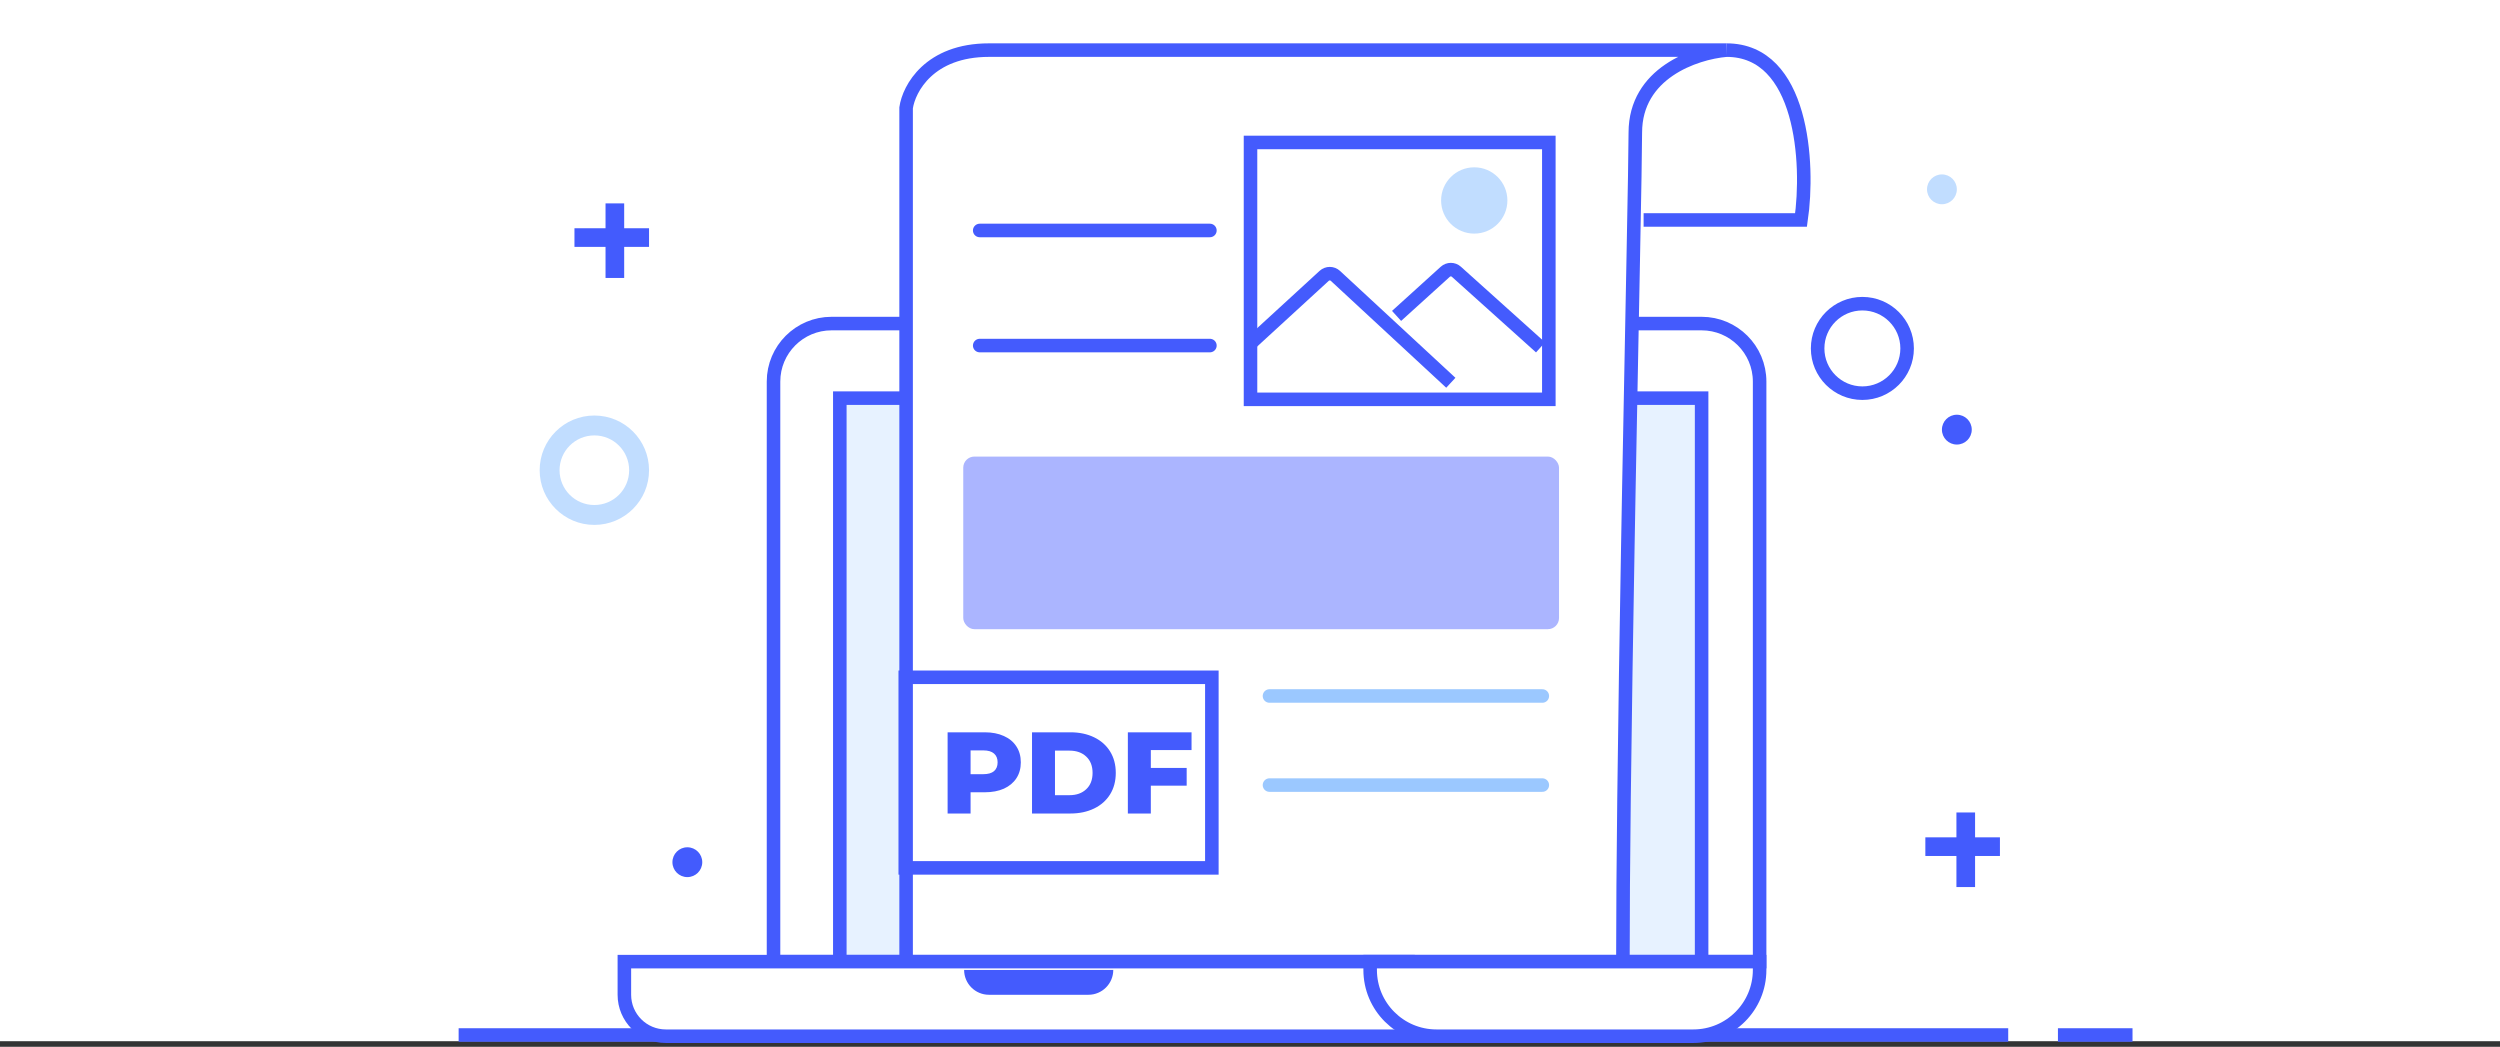
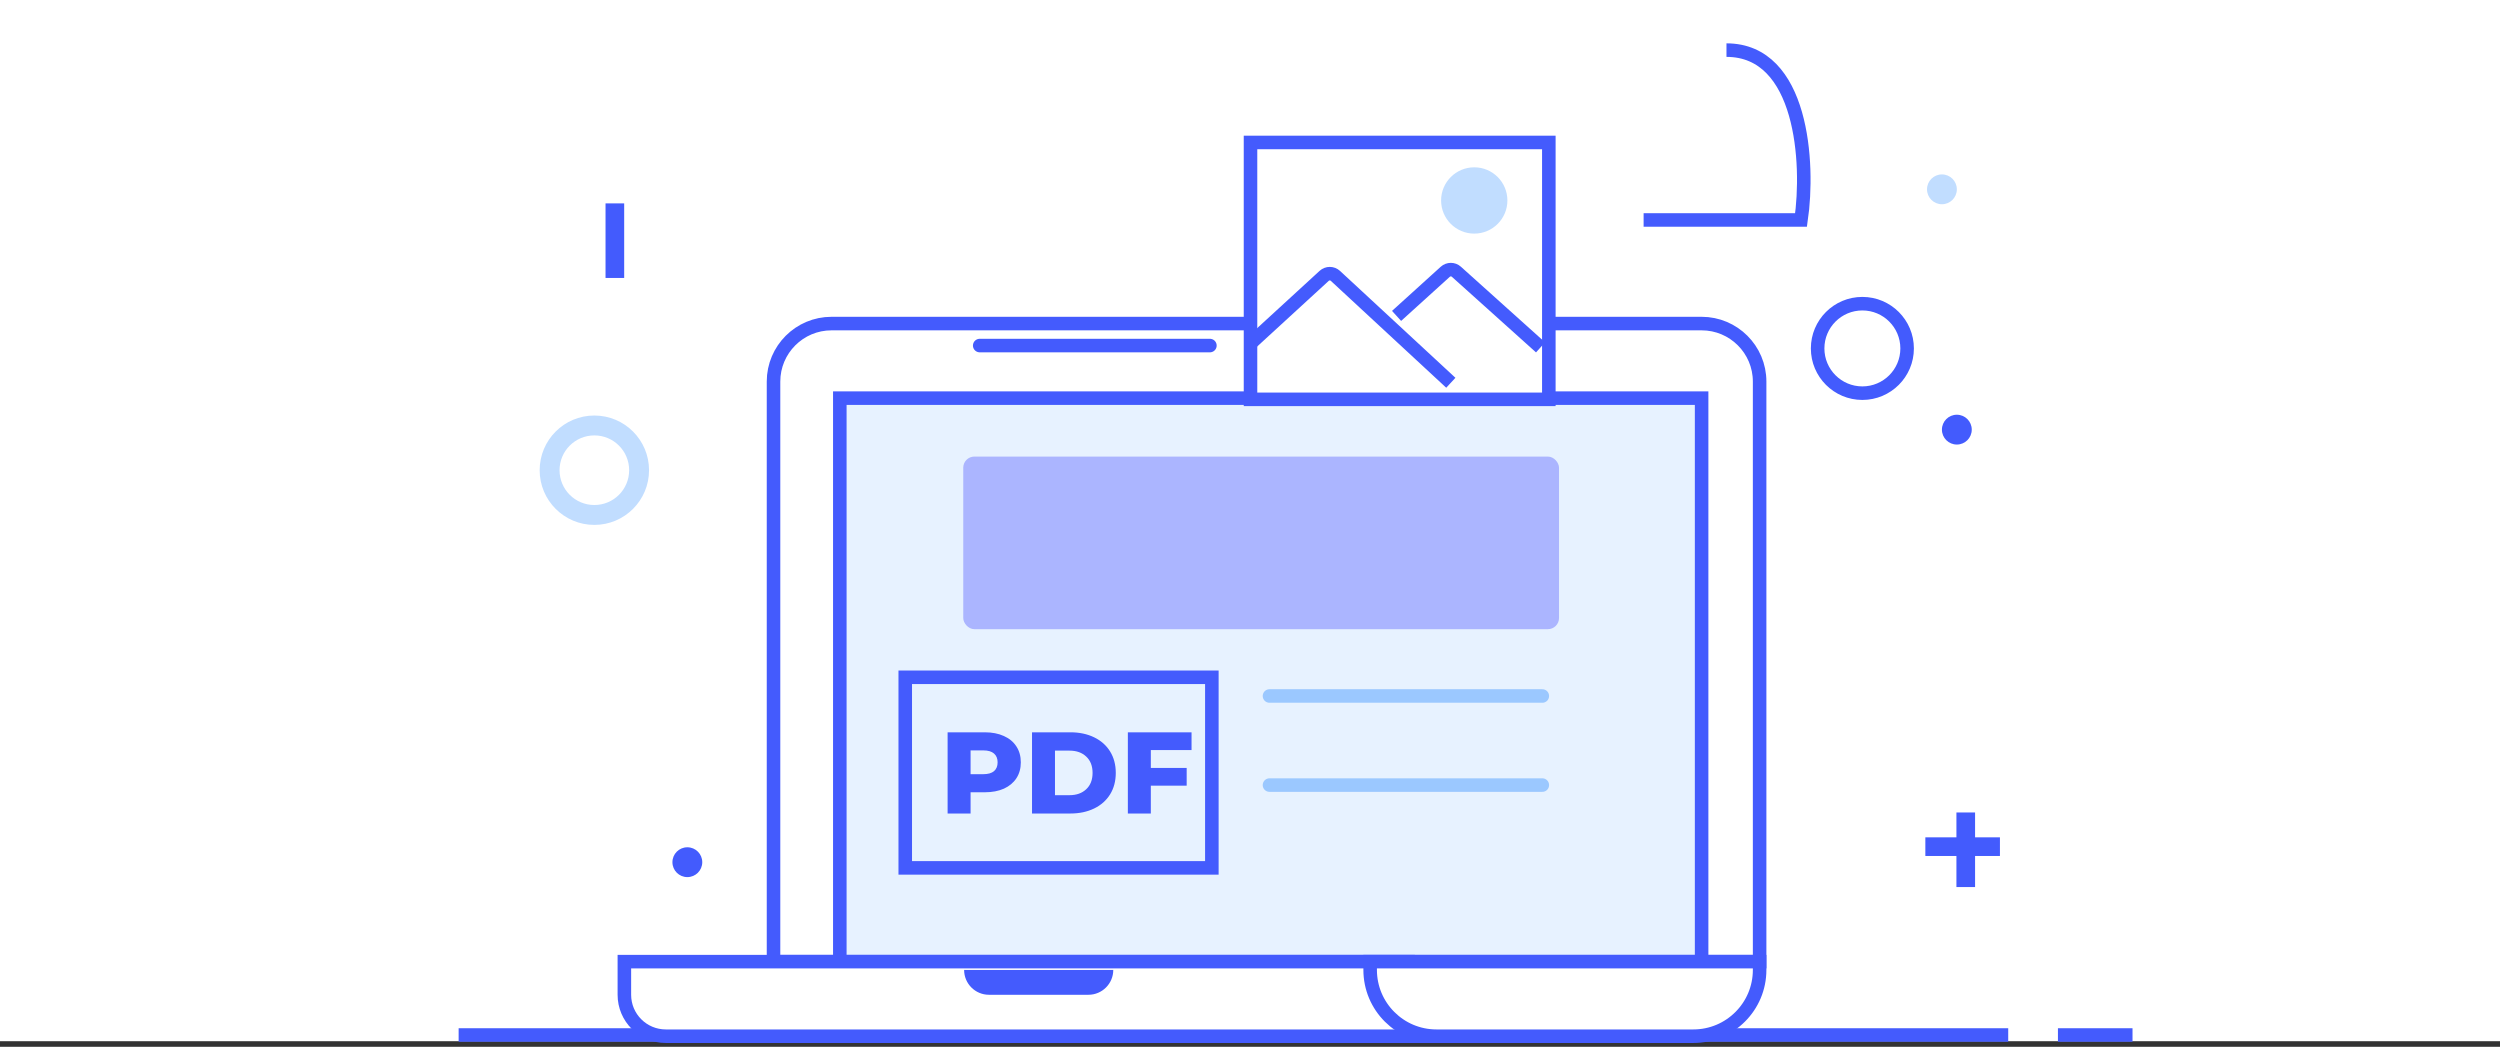
<svg xmlns="http://www.w3.org/2000/svg" width="449" height="188" viewBox="0 0 449 188" fill="none">
  <rect x="0" y="0" width="449" height="188" fill="#333333" stroke="none" />
  <rect width="449" height="187" fill="white" />
  <line x1="82.371" y1="185.887" x2="161.249" y2="185.887" stroke="#445BFD" stroke-width="2.432" />
  <line x1="369.605" y1="185.887" x2="383" y2="185.887" stroke="#445BFD" stroke-width="2.432" />
  <line x1="176.131" y1="185.887" x2="360.676" y2="185.887" stroke="#445BFD" stroke-width="2.432" />
  <path d="M305.61 58.113H303.9H149.343C143.589 58.113 138.925 62.777 138.925 68.531V172.709H302.034H316.028V68.531C316.028 62.777 311.364 58.113 305.61 58.113Z" fill="white" stroke="#445BFD" stroke-width="2.432" />
  <path d="M305.61 71.507H295.6H150.831V172.709H294.06H305.61V71.507Z" fill="#E7F2FF" stroke="#445BFD" stroke-width="2.432" />
  <path d="M295.192 39.509H323.469C324.958 29.34 323.767 9 310.075 9" stroke="#445BFD" stroke-width="2.432" />
-   <path d="M293.704 23.815C293.704 13.148 304.37 9.494 310.075 9H177.62C166.904 9 163.233 15.914 162.737 19.371V172.709H291.472C291.472 164.346 291.549 154.343 291.673 143.527C291.756 136.31 291.861 128.73 291.979 121.033C292.093 113.57 292.219 105.998 292.35 98.539C292.415 94.855 292.48 91.198 292.546 87.596C293.118 56.386 293.704 29.282 293.704 23.815Z" fill="white" stroke="#445BFD" stroke-width="2.432" />
  <path d="M253.521 172.709H112.136V178.662C112.136 182.772 115.468 186.103 119.578 186.103H264.683L253.521 172.709Z" fill="white" stroke="#445BFD" stroke-width="2.432" />
  <path d="M175.957 91.243H278.092" stroke="#9BC8FF" stroke-width="2.432" stroke-linecap="round" />
  <path d="M228 125H277" stroke="#9BC8FF" stroke-width="2.432" stroke-linecap="round" />
-   <path d="M175.957 41.392H217.297" stroke="#445BFD" stroke-width="2.432" stroke-linecap="round" />
  <path d="M176 107H277" stroke="#9BC8FF" stroke-width="2.432" stroke-linecap="round" />
  <path d="M228 141H277" stroke="#9BC8FF" stroke-width="2.432" stroke-linecap="round" />
  <path d="M175.957 62.062H217.297" stroke="#445BFD" stroke-width="2.432" stroke-linecap="round" />
  <path d="M176.858 131.521C178.178 131.521 179.324 131.743 180.296 132.188C181.268 132.618 182.019 133.243 182.546 134.063C183.074 134.868 183.338 135.82 183.338 136.917C183.338 138.015 183.074 138.966 182.546 139.772C182.019 140.577 181.268 141.203 180.296 141.647C179.324 142.078 178.178 142.293 176.858 142.293H174.316V146.106H170.191V131.521H176.858ZM176.608 139.043C177.456 139.043 178.094 138.862 178.525 138.501C178.956 138.126 179.171 137.598 179.171 136.917C179.171 136.237 178.956 135.709 178.525 135.334C178.094 134.959 177.456 134.771 176.608 134.771H174.316V139.043H176.608ZM185.35 131.521H192.246C193.844 131.521 195.26 131.82 196.497 132.417C197.733 133.014 198.691 133.861 199.372 134.959C200.053 136.056 200.393 137.341 200.393 138.813C200.393 140.286 200.053 141.571 199.372 142.668C198.691 143.765 197.733 144.613 196.497 145.21C195.26 145.807 193.844 146.106 192.246 146.106H185.35V131.521ZM192.08 142.814C193.33 142.814 194.33 142.46 195.08 141.751C195.844 141.043 196.226 140.063 196.226 138.813C196.226 137.563 195.844 136.584 195.08 135.876C194.33 135.167 193.33 134.813 192.08 134.813H189.475V142.814H192.08ZM206.689 134.709V137.917H213.127V141.105H206.689V146.106H202.563V131.521H214.002V134.709H206.689Z" fill="#445BFD" />
  <rect x="162.582" y="121.641" width="55.066" height="34.23" stroke="#445BFD" stroke-width="2.432" />
  <rect x="224.592" y="25.585" width="53.578" height="46.136" fill="white" stroke="#445BFD" stroke-width="2.432" />
  <path d="M224.592 61.682L237.822 49.543C238.393 49.019 239.27 49.021 239.839 49.547L260.568 68.745M250.824 56.737L259.572 48.81C260.138 48.298 260.999 48.296 261.566 48.806L276.681 62.388" stroke="#445BFD" stroke-width="2.432" />
  <circle cx="264.775" cy="36.003" r="5.953" fill="#C1DDFF" />
  <path d="M173.155 174.197H199.944C199.944 176.663 197.945 178.662 195.479 178.662H177.62C175.154 178.662 173.155 176.663 173.155 174.197Z" fill="#445BFD" />
  <path d="M246.08 172.709H316.028V174.197C316.028 180.773 310.698 186.103 304.122 186.103H257.986C251.411 186.103 246.08 180.773 246.08 174.197V172.709Z" fill="white" stroke="#445BFD" stroke-width="2.432" />
  <path fill-rule="evenodd" clip-rule="evenodd" d="M334.483 70.614C338.921 70.614 342.52 67.016 342.52 62.578C342.52 58.139 338.921 54.541 334.483 54.541C330.044 54.541 326.446 58.139 326.446 62.578C326.446 67.016 330.044 70.614 334.483 70.614Z" stroke="#435BFD" stroke-width="2.432" />
  <path fill-rule="evenodd" clip-rule="evenodd" d="M348.77 36.682C350.25 36.682 351.449 35.482 351.449 34.003C351.449 32.523 350.25 31.324 348.77 31.324C347.291 31.324 346.091 32.523 346.091 34.003C346.091 35.482 347.291 36.682 348.77 36.682Z" fill="#C1DDFF" />
  <path fill-rule="evenodd" clip-rule="evenodd" d="M351.374 153.734V159.315L354.723 159.315V153.734H359.188V150.385H354.723V145.92L351.374 145.92V150.385H345.793V153.734H351.374Z" fill="#435BFD" />
  <path fill-rule="evenodd" clip-rule="evenodd" d="M96.923 84.451C96.923 79.026 101.321 74.628 106.745 74.628C112.17 74.628 116.568 79.026 116.568 84.451C116.568 89.875 112.17 94.273 106.745 94.273C101.321 94.273 96.923 89.875 96.923 84.451ZM106.745 78.2C103.293 78.2 100.495 80.998 100.495 84.451C100.495 87.903 103.293 90.701 106.745 90.701C110.198 90.701 112.996 87.903 112.996 84.451C112.996 80.998 110.198 78.2 106.745 78.2Z" fill="#C1DDFF" />
  <path fill-rule="evenodd" clip-rule="evenodd" d="M351.449 79.841C352.928 79.841 354.128 78.642 354.128 77.162C354.128 75.683 352.928 74.484 351.449 74.484C349.969 74.484 348.77 75.683 348.77 77.162C348.77 78.642 349.969 79.841 351.449 79.841Z" fill="#435BFD" />
  <path fill-rule="evenodd" clip-rule="evenodd" d="M123.447 157.529C124.926 157.529 126.126 156.33 126.126 154.85C126.126 153.371 124.926 152.171 123.447 152.171C121.967 152.171 120.768 153.371 120.768 154.85C120.768 156.33 121.967 157.529 123.447 157.529Z" fill="#435BFD" />
-   <path fill-rule="evenodd" clip-rule="evenodd" d="M116.568 44.341H103.173V40.993H116.568V44.341Z" fill="#435BFD" />
  <path fill-rule="evenodd" clip-rule="evenodd" d="M108.754 49.922L108.754 36.528L112.103 36.528L112.103 49.922L108.754 49.922Z" fill="#435BFD" />
  <rect x="173" y="82" width="107" height="31" rx="2" fill="#ABB5FF" />
</svg>